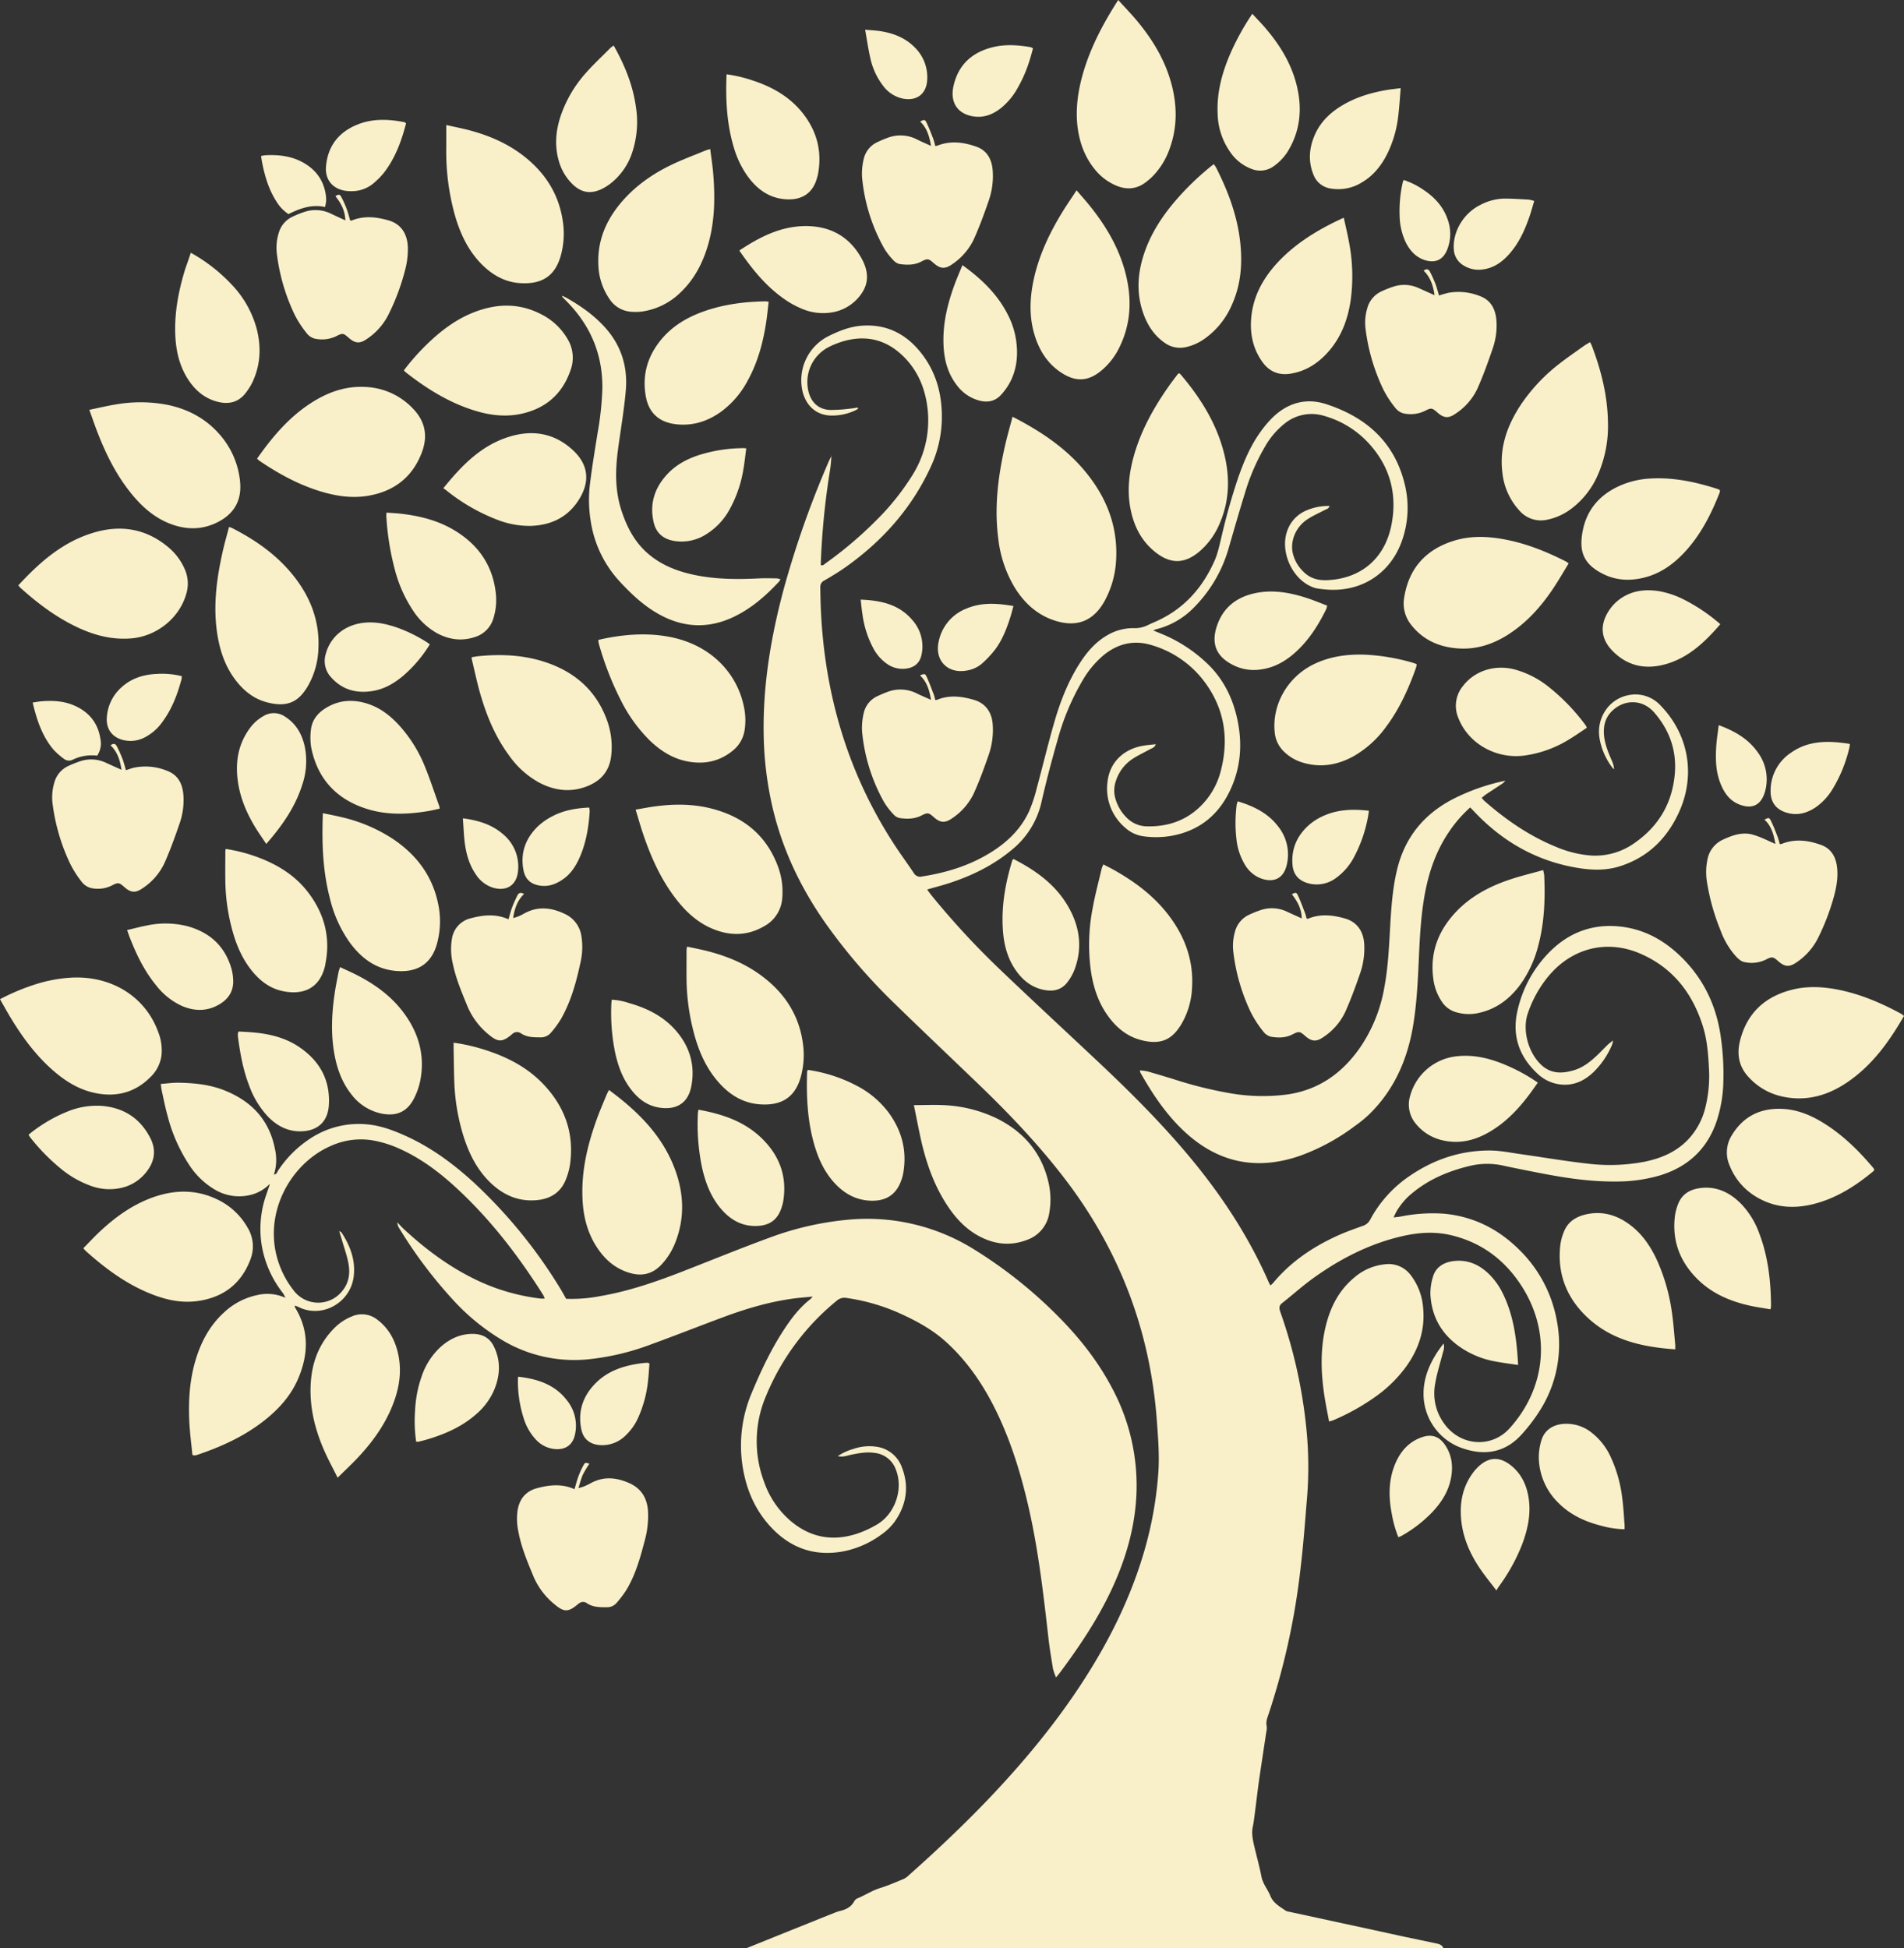
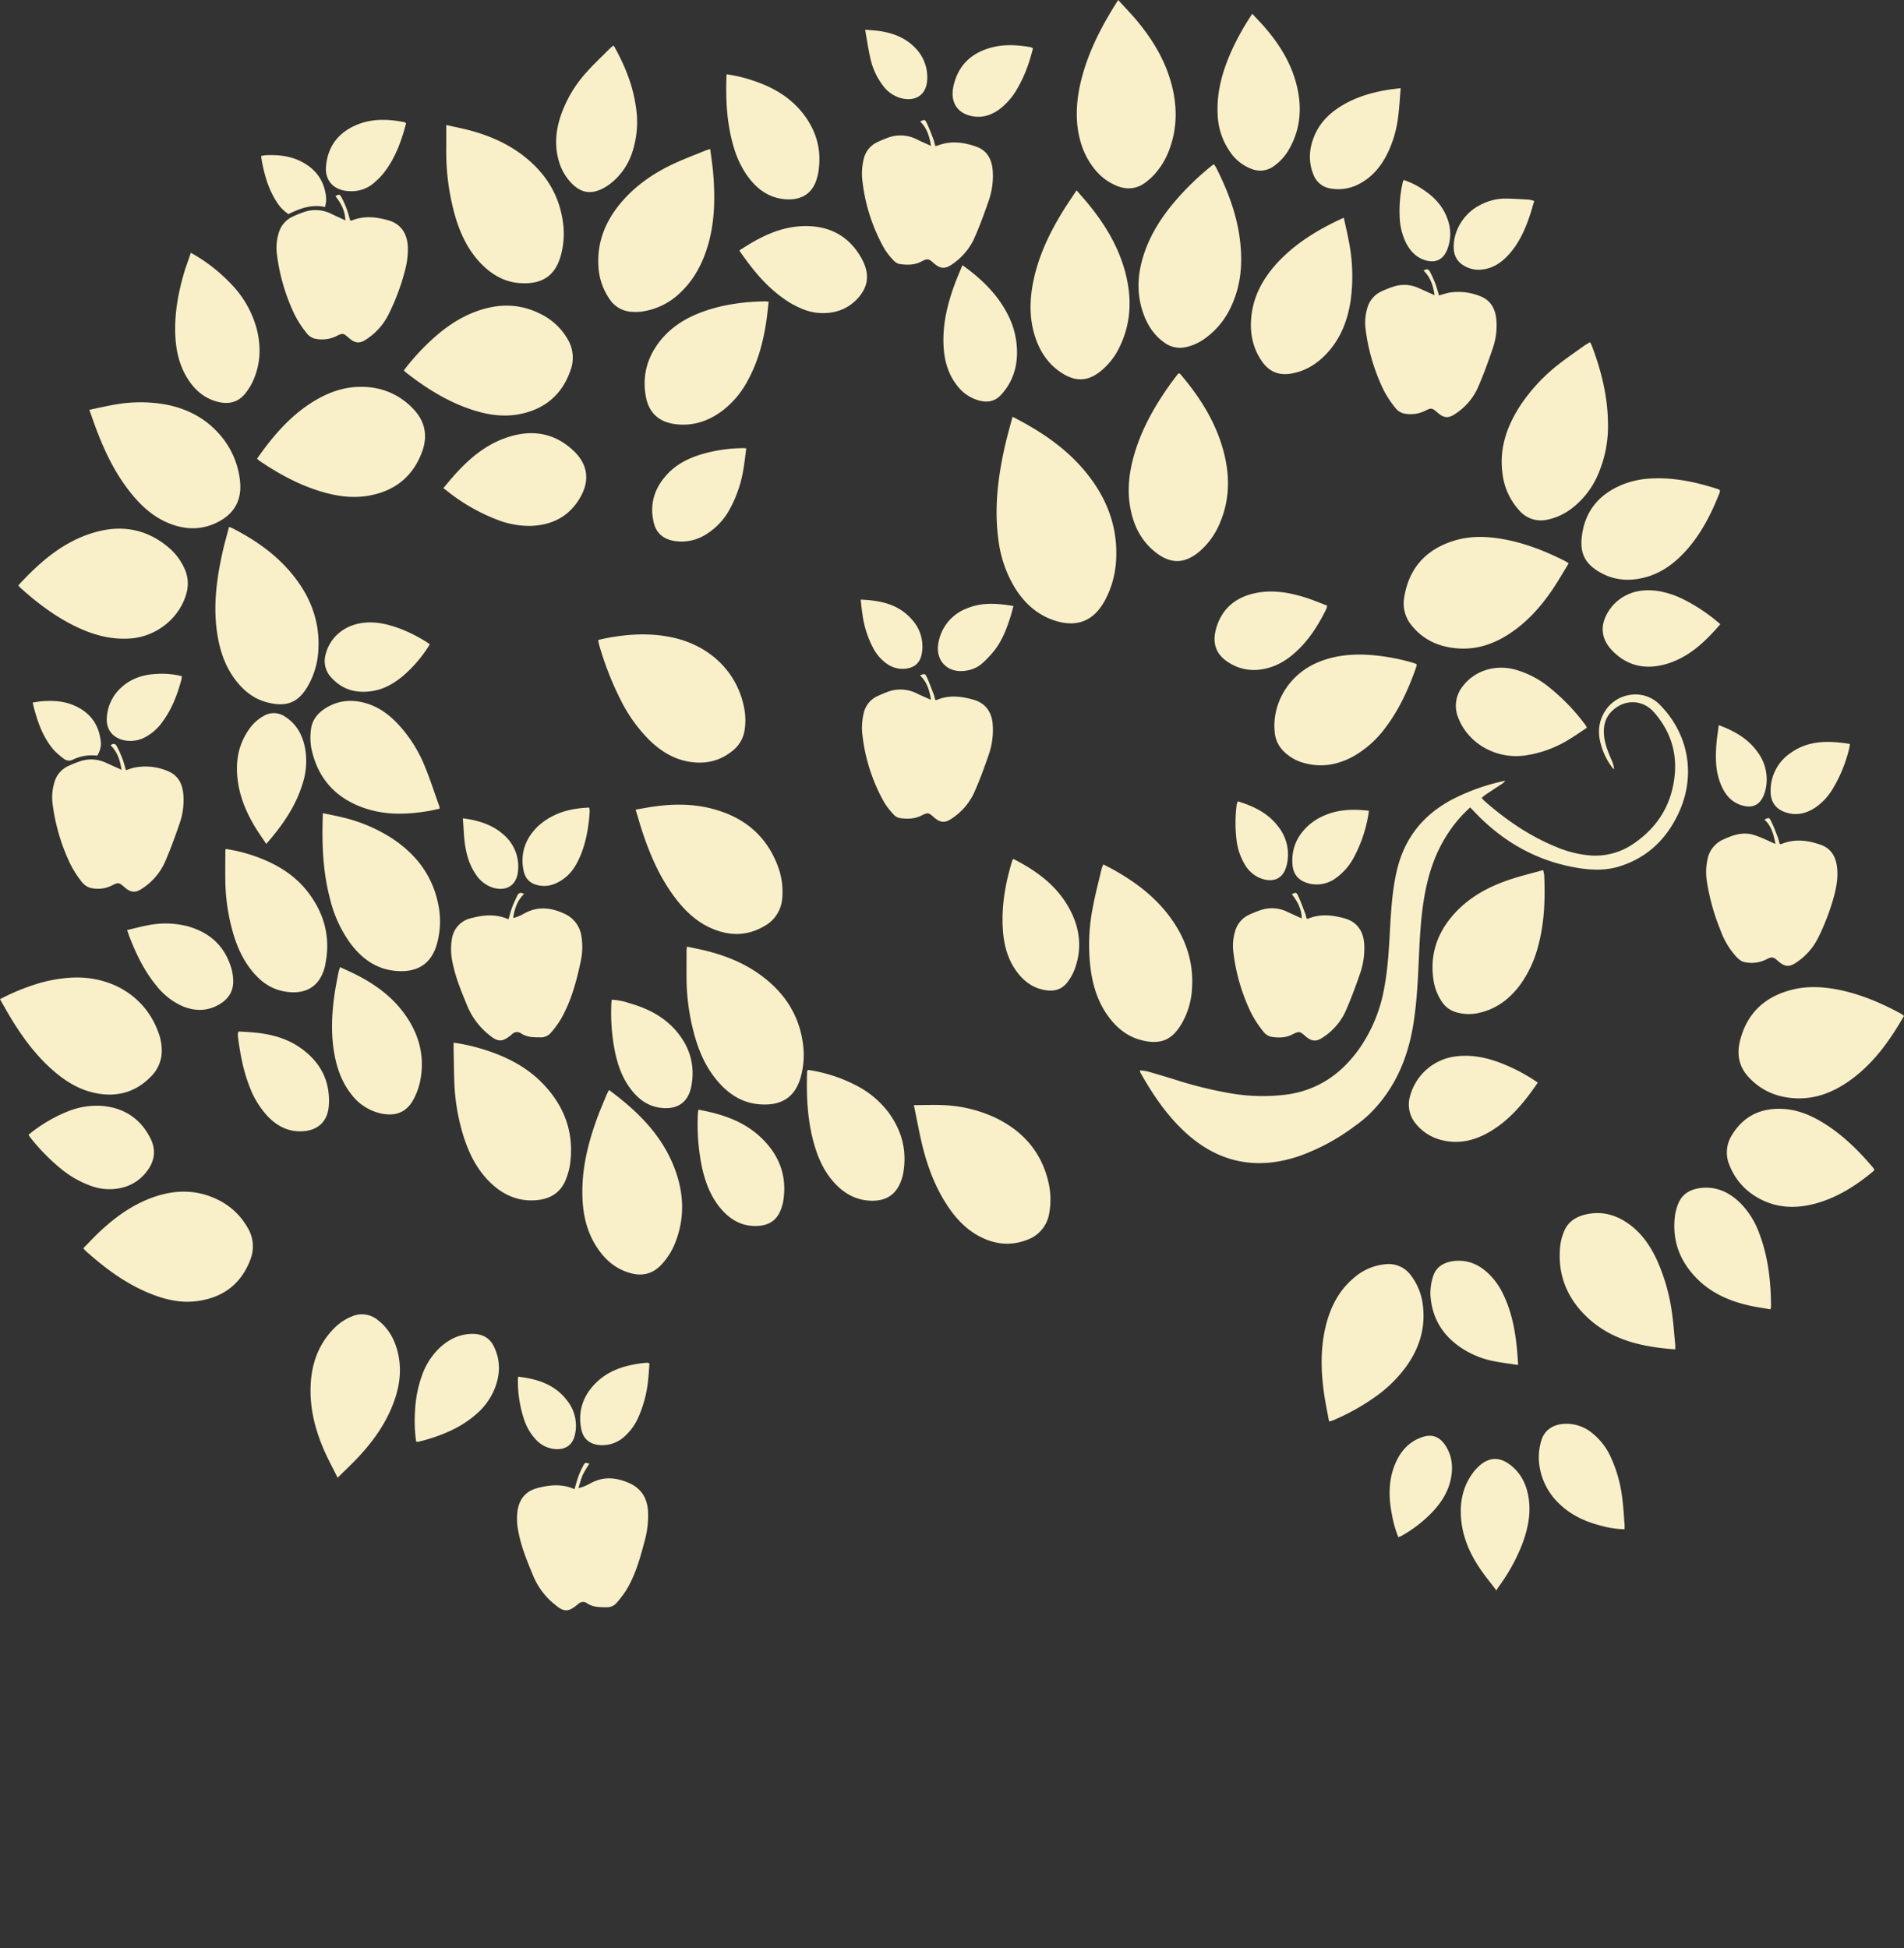
<svg xmlns="http://www.w3.org/2000/svg" viewBox="0 0 913.63 934.87">
  <rect x="0" y="0" width="913.63" height="934.87" fill="#333333" stroke="none" />
  <defs>
    <style>.cls-1{fill:#f9f0c9;}</style>
  </defs>
  <g id="Layer_2" data-name="Layer 2">
    <g id="Layer_1-2" data-name="Layer 1">
-       <path class="cls-1" d="M399,218.73c-.22,2.24-.33,4.51-.69,6.73a363.72,363.72,0,0,0-4.44,44.32c0,.44,0,.89,0,1.42,1.12.35,1.73-.47,2.4-.95a188.81,188.81,0,0,0,24-20.34,118.66,118.66,0,0,0,17.48-21.77,49.31,49.31,0,0,0,7.48-30.61c-.88-10-4.3-19.08-11.55-26.31-8.13-8.12-17.86-10.66-28.94-7.47a41.09,41.09,0,0,0-7.06,2.78,18.89,18.89,0,0,0-9.67,21.57c1.38,5.28,5,8.45,10.47,8.65a76.82,76.82,0,0,0,9.19-.62c1.3-.11,2.59-.37,3.88-.56l.2.6a15.31,15.31,0,0,1-1.47.83,26.14,26.14,0,0,1-12.14,2.4c-8-.51-12.17-6.53-13.26-12.61a23.71,23.71,0,0,1,12.57-25.43c5.08-2.52,10.25-4.61,15.95-5.05,11.47-.88,20.74,3.55,27.93,12.26,8.12,9.83,11.05,21.41,10.56,34a56.72,56.72,0,0,1-5.4,21.74c-9.1,19.66-23,35.24-40.53,47.71-3.32,2.36-6.82,4.47-10.34,6.52a3.38,3.38,0,0,0-2,3.36c.26,44.65,11.18,86.2,35.77,123.8,2.92,4.47,6.11,8.77,9.07,13.22a3.48,3.48,0,0,0,4,1.68c12.14-1.85,23.62-5.49,34-12.18,7.53-4.86,13.71-11.06,17.44-19.3A72.74,72.74,0,0,0,497.55,378c2.77-10.22,5.24-20.53,8.15-30.71s6.58-19.76,12.19-28.65c3.52-5.57,7.71-10.52,13.54-13.85a24.4,24.4,0,0,1,12.7-3.35,13.67,13.67,0,0,0,6.55-1.4c1.54-.76,3.13-1.41,4.7-2.13,13-6,21.76-16,27.45-28.88,1.56-3.52,2.32-7.42,3.25-11.19a300,300,0,0,1,8.19-29c2.49-7,5.34-13.88,9.52-20.07a57.29,57.29,0,0,1,5.9-7.43c7.41-7.76,16.54-10.71,26.73-7.38,18.76,6.13,32.41,17.81,37.46,37.72a47.37,47.37,0,0,1-1.15,27.83c-5.33,15.12-18.46,24.1-34.46,23.51-2-.07-4-.31-5.94-.57a11,11,0,0,1-2.61-.75c-9.88-3.93-15.72-17.33-11.93-27.28a16.39,16.39,0,0,1,8.19-9.05,26.21,26.21,0,0,1,12-2.55c-.39,1.38-1.58,1.53-2.47,2-2.63,1.4-5.4,2.59-7.88,4.22a16.34,16.34,0,0,0-7.36,10.68,14.27,14.27,0,0,0-.07,5.09,18,18,0,0,0,5.31,9.6c3.16,3.2,7.08,4.21,11.42,4,16.11-.73,27.54-10.36,30.73-26.4,2.86-14.38-.44-27.45-10.14-38.46a46,46,0,0,0-22.23-14,20.52,20.52,0,0,0-18.75,3.62,38.21,38.21,0,0,0-9.62,11.32,99.41,99.41,0,0,0-9.39,21.64c-2.82,9.07-5.43,18.22-8.08,27.35a65.91,65.91,0,0,1-16.49,28,37.85,37.85,0,0,1-17.85,10.41c-.41.11-.8.29-1.77.65l3.65,1.48a70.47,70.47,0,0,1,22.45,14.55c7.23,6.92,11.7,15.6,14,25.35,2.72,11.52,2.25,22.89-2.49,33.83-5.52,12.77-15,20.88-28.89,23.37a43.31,43.31,0,0,1-13.54.18,16.06,16.06,0,0,1-8.5-4,24.6,24.6,0,0,1-8.58-22.13c1-9.11,7.41-15.5,16.72-17.24,2-.37,4.08-.51,6.43-.79-.53,1.69-1.79,1.87-2.74,2.4-2.85,1.58-5.83,2.95-8.53,4.74a19.8,19.8,0,0,0-7.85,10.45,14,14,0,0,0,0,9.31,20.8,20.8,0,0,0,5.26,8.45,13.82,13.82,0,0,0,9.76,4.07c9.16.16,17.36-2.3,24.28-8.44a36.2,36.2,0,0,0,11.14-18.62c4.07-16.13,1.26-31-9.25-44a48.76,48.76,0,0,0-24.17-15.94c-8.22-2.49-15.76-.81-22.5,4.5a45.46,45.46,0,0,0-10.47,12.39,116.58,116.58,0,0,0-12.07,28.73c-2.82,9.83-5.42,19.74-7.7,29.7a40.93,40.93,0,0,1-14.17,22.89c-8.89,7.44-19.09,12.43-30,16-3.42,1.12-6.91,2-10.69,3.1.68.92,1.21,1.72,1.81,2.47a387.18,387.18,0,0,0,33.75,36.5c15.13,14.45,30.5,28.66,45.75,43,15.79,14.84,31.14,30.1,45,46.79,15.19,18.29,28.11,38,37.66,59.83.18.41.41.79.73,1.41a11.54,11.54,0,0,0,1.21-1.06c8.19-9.91,18.5-17,30-22.36,4.26-2,8.71-3.58,13.14-5.16a6,6,0,0,0,3.62-3.14,59,59,0,0,1,18.78-20.77c11.58-7.94,24.4-12.28,38.47-12.27,4.93,0,9.88,1.05,14.8,1.74,10.66,1.5,21.27,3.34,32,4.54a88.14,88.14,0,0,0,27.59-.9c7.68-1.59,14.7-4.48,20.35-10.14a34.13,34.13,0,0,0,8.73-15.73A62.89,62.89,0,0,0,820,512c-.33-6.62-.91-13.22-2.9-19.56-4.92-15.71-14.25-27.82-29.56-34.61-16.17-7.17-33-3.07-44.41,10.51a56.12,56.12,0,0,0-10,17.94c-2.86,8.26.39,19.67,7.09,25.32,4.61,3.89,9.88,3.55,15.17,1.95,4.25-1.29,7.67-4,10.86-7,1.78-1.68,3.45-3.46,5.21-5.17.62-.6,1.34-1.1,2.52-2.07a11.34,11.34,0,0,1-.36,1.85,39.67,39.67,0,0,1-9.26,13.6c-3.92,3.64-8.45,5.93-13.94,5.78a19,19,0,0,1-12.54-5.19c-8.77-8.05-12.35-18.1-9.85-29.73A57.81,57.81,0,0,1,742.44,458c9.13-9.77,20.4-14.58,33.84-13.47,10.74.89,20.06,5.36,28.05,12.47,12.44,11.07,19.39,25.05,21.51,41.52a124.79,124.79,0,0,1,1.08,21.42,64.47,64.47,0,0,1-3.38,18.65c-4.62,13.1-13.78,21.41-26.95,25.46A74,74,0,0,1,775.4,567c-12.66.13-25.08-1.82-37.45-4.26-5.51-1.08-11-2.14-16.5-3.35a35.89,35.89,0,0,0-16.68.24c-10,2.47-19.23,6.38-27.19,13a32.15,32.15,0,0,0-7.4,8.61c-.49.84-.87,1.74-1.49,3,1.41-.17,2.38-.24,3.34-.42a77.76,77.76,0,0,1,20.53-1.4c14.11,1.22,26.09,7.16,36.12,17a63.23,63.23,0,0,1,18.37,34.46,59.12,59.12,0,0,1-8,42.79,83.7,83.7,0,0,1-8.67,11.46c-7.62,8.63-17.17,10.59-27.9,7.11a27.56,27.56,0,0,1-19.39-27c.13-7.14,2.82-13.59,6.71-19.52.82-1.25,1.74-2.43,2.87-4,.6,2,0,3.3-.37,4.65-1.24,4.82-2.78,9.59-3.6,14.47A24.59,24.59,0,0,0,694,684.48c7.92,9.59,22,10.21,30.33,1,17.38-19.18,20.19-45.48,6.14-67.8-8.12-12.88-19.5-21.53-34.51-25-7.56-1.73-15.11-1.25-22.62.44-15.92,3.57-30.11,10.86-43.24,20.3-5.14,3.69-9.87,8-14.84,11.88-1.44,1.15-1.58,2.24-1,4a238.19,238.19,0,0,1,12.49,55.24,183.61,183.61,0,0,1,.32,35.55c-.9,10.83-1.69,21.68-3,32.47a343.61,343.61,0,0,1-15.4,70.19c-.61,1.8-1.3,3.54-.86,5.54a7.69,7.69,0,0,1-.16,2.69c-1.15,7.76-2.36,15.5-3.48,23.26-.69,4.82-1.23,9.67-1.86,14.49-.36,2.69-.64,5.38-1.18,8-.64,3.12,0,6.1.68,9.08,1.16,4.92,2.52,9.79,3.49,14.74.68,3.5,3,6.11,4.29,9.28,1.41,3.55,4.59,5.15,7.43,7.15a4.62,4.62,0,0,0,1.53.44l40.7,8.81c5.2,1.12,10.39,2.28,15.6,3.39,4.75,1,9.52,2,14.28,3,1.45.3,2.83.69,3.44,2.25H358.31l17.56-7.08q12.44-5,24.89-10a20.68,20.68,0,0,1,2.57-.8c2.72-.67,5.06-1.86,6.49-4.44a3.42,3.42,0,0,1,1.51-1.5c3.75-1.5,7.11-3.8,11-5s7.6-2.84,11.36-4.39a9.21,9.21,0,0,0,2.39-1.73c13.35-11.85,26.31-24.1,38.62-37,15.89-16.7,30.62-34.34,43.35-53.59,12.56-19,22.9-39,29.75-60.79a180.75,180.75,0,0,0,8-41.49c.6-8.35-.05-16.65-.66-24.94Q550.38,616.47,510,564.46c-12-15.51-25.48-29.7-39.57-43.3C456.79,508,443,495,429.47,481.79A273.28,273.28,0,0,1,395.39,442c-11.54-16.7-20.08-34.77-24.71-54.61a166.35,166.35,0,0,1-4.22-34.15c-.51-24.1,3.44-47.59,9.67-70.77a460.33,460.33,0,0,1,21.81-61.64,19.11,19.11,0,0,1,1.17-2.06Z" />
-       <path class="cls-1" d="M190.62,586.58c1,1,1.95,2.12,3,3.1,10.88,10.1,22.68,18.86,36.22,25.14a97.6,97.6,0,0,0,29.66,8.36c.53.06,1.07,0,1.87,0a11.86,11.86,0,0,0-.73-1.74c-12-19-25.6-36.69-42.24-51.9-8-7.31-16.61-13.73-26.56-18.21a53.23,53.23,0,0,0-13.45-4.15,34.86,34.86,0,0,0-19.64,2.74c-20.1,8.71-33.58,34.1-24.43,57.74a44,44,0,0,0,6.54,11.54,14.71,14.71,0,0,0,23.33.38c3.27-3.9,3.9-8.57,3-13.34-.69-3.71-2-7.31-3.07-11-.39-1.35-.81-2.68-1.38-4.52.74.5,1,.59,1.16.79,4.15,6.38,6.76,13.18,5.83,21-1.53,12.81-15.39,20.4-26.62,14.64a13.42,13.42,0,0,0-1.75-.61l-.46-.83-.08.08.18,0,.41.74a2.93,2.93,0,0,0,.22,1c6.73,11,6.37,22.36,1.54,33.84-3.6,8.57-9.71,15.21-17,20.83-9.51,7.34-20.29,12.2-31.59,16a6.5,6.5,0,0,1-1.33.24,3.61,3.61,0,0,1-.92-.23c-.49-5.05-1.19-10.25-1.46-15.46-.5-9.81,0-19.55,2.7-29.08,2.6-9.14,6.81-17.35,13.92-23.83a33.27,33.27,0,0,1,15.92-8.34A20.9,20.9,0,0,1,137,622.83a.9.9,0,0,0,.2.14s.08-.06.12-.09l-.38,0a12.17,12.17,0,0,0-1.11-2.26,50.6,50.6,0,0,1-10.34-23.6,49.51,49.51,0,0,1,2.31-23.78c.57-1.69,1.2-3.37,1.7-5.16a19.17,19.17,0,0,1-8.41,5.12,22.81,22.81,0,0,1-18.3-2.5,37.12,37.12,0,0,1-12.12-11.86,77.61,77.61,0,0,1-10.09-22.73c-1.21-4.26-2.07-8.61-3-12.93-.2-.87-.26-1.76-.43-3,2.94-.22,5.69-.63,8.44-.59,7.53.11,15,.85,22.09,3.66,13.05,5.18,21.61,14.26,24.29,28.31a23.35,23.35,0,0,1-.51,12.07c0,.15.05.29.07.43l0-.45c1.26,0,1.44-1.18,1.94-1.91a53.41,53.41,0,0,1,14.83-14.94,42.23,42.23,0,0,1,28.66-7.11c6.16.69,11.95,2.87,17.58,5.4,12.53,5.65,23.41,13.74,33.42,23a238.93,238.93,0,0,1,40.69,50c1.05,1.69,2,3.45,3,5.24A72.56,72.56,0,0,0,288,622c14.72-2.52,28.67-7.55,42.51-13,12.64-4.95,25.21-10.08,38-14.77a145.87,145.87,0,0,1,39.57-9,96.87,96.87,0,0,1,59.41,14.4,218.32,218.32,0,0,1,40.68,32.5c10.05,10.17,18.81,21.32,25.46,34a98.93,98.93,0,0,1,11.72,50c-.5,14.76-4.2,28.79-10,42.31-5.69,13.22-13.2,25.38-21.51,37.06-1.68,2.37-3.38,4.71-5.1,7-.51.7-1.09,1.36-2,2.5a27.25,27.25,0,0,1-1.46-4.19c-.81-4.91-1.63-9.82-2.19-14.76-2.44-21.4-4.88-42.8-9.78-63.83-3.43-14.76-7.83-29.2-14.3-43-6.18-13.14-14-25.13-24.78-35-6.92-6.35-15.05-10.66-23.52-14.42a94.73,94.73,0,0,0-24.5-6.92,5.54,5.54,0,0,0-4.71,1.32,115.87,115.87,0,0,0-33.86,45.55,55.26,55.26,0,0,0-1,41.36,43.34,43.34,0,0,0,11.86,18C388,737.65,399,740,411.25,736a49.55,49.55,0,0,0,9.59-4.42c8.85-5.22,12.79-17.28,8.94-26.6a12.14,12.14,0,0,0-10-7.73c-3.83-.61-7.57.1-11.31.85-2,.4-3.93,1.3-6.46.68a25.38,25.38,0,0,1,7.31-3.39,23.36,23.36,0,0,1,11.22-1.12,15.12,15.12,0,0,1,12.27,10c3.55,9.23,2.11,18-3.52,26a26.92,26.92,0,0,1-6.16,6,45.5,45.5,0,0,1-18.48,8.22c-13.91,2.58-25.59-1.66-35.05-12-7.77-8.5-11.87-18.74-13.44-30a64.65,64.65,0,0,1,4.66-34.28c4.46-10.72,9.42-21.19,15.87-30.88,3.42-5.15,7.19-10,12.12-13.84a14,14,0,0,0,1.15-1.27c-3.23.32-5.87.51-8.5.84-11.74,1.5-23,4.81-34.08,8.92-11.8,4.37-23.5,9-35.32,13.3a118.62,118.62,0,0,1-30.33,7.09A67.3,67.3,0,0,1,242,643.7a104.61,104.61,0,0,1-24.81-20.12,218.78,218.78,0,0,1-26-34.79,7.7,7.7,0,0,1-.56-2.16Z" />
      <path class="cls-1" d="M722.29,374.68a8,8,0,0,1-1.18,1.22c-2.63,1.77-5.3,3.48-7.93,5.24-.73.49-1.38,1.09-2.21,1.75.61.66,1,1.23,1.57,1.69,10.31,9,21.44,16.66,34.18,21.84a52.67,52.67,0,0,0,17.07,4.16,32.41,32.41,0,0,0,20.49-6c11.55-8,18.09-19,19.36-33.06,1-11.35-2.55-21.26-10-29.75-5.33-6-13.66-6.37-19.64-1-3.45,3.08-4.63,7-4.36,11.5s2,8.61,3.76,12.7a12.49,12.49,0,0,1,1.13,4.15,3.81,3.81,0,0,1-.76-.62,32.13,32.13,0,0,1-6.37-15.08c-1.11-9.1,4.67-17.74,13.41-19.68a16.34,16.34,0,0,1,16.1,4.93c13.53,14,16.89,33.67,8.54,51.57-5.78,12.4-14.91,21.26-28.15,25.47-6.83,2.17-13.77,1.89-20.71.71-19.36-3.3-35.51-12.53-48.95-26.69l-2.16-2.26a62.14,62.14,0,0,0-9.9,11.31c-6.61,9.58-10.2,20.32-12.14,31.71-1.68,9.85-2.18,19.8-2.62,29.75-.48,10.77-1,21.54-2.78,32.19-2.8,16.42-9.25,31-21.43,42.7a60.73,60.73,0,0,1-6.55,5.28,100.47,100.47,0,0,1-26.42,14.3c-21.34,7.32-40.11,3-56.31-12.66-8.24-7.93-14.47-17.36-20.08-27.24a5.85,5.85,0,0,1-.29-1.15,27.76,27.76,0,0,1,3.78.53q6.52,1.86,13,3.88A193.92,193.92,0,0,0,590,524.59a90.81,90.81,0,0,0,27.83.62c14.82-2.17,25.93-10,34.45-22a73,73,0,0,0,12-29.42c1.74-9.29,2.2-18.69,2.73-28.08s1.11-18.6,3.22-27.74c3.65-15.87,12.89-27.27,27.26-34.65a100.4,100.4,0,0,1,24.79-8.66Z" />
      <path class="cls-1" d="M485.86,200c15.34,7.82,28.75,17.18,38.5,31,8,11.32,12,23.86,11.2,37.79a45.65,45.65,0,0,1-5.56,19.7c-5.28,9.5-13.21,12.68-23.62,9.4-8.52-2.68-14.71-8.32-19.37-15.77a58,58,0,0,1-8-23.74c-2-15.4,0-30.51,3.48-45.49C483.46,208.73,484.66,204.58,485.86,200Z" />
      <path class="cls-1" d="M58.31,369.42c-.71-4.71-2-8.62-5.25-11.75,1.39-1.12,2.41-.76,3,.47a58.22,58.22,0,0,1,2.67,5.92c.67,1.75,1.12,3.6,1.7,5.54,1.51-.46,2.85-1,4.23-1.27a27.36,27.36,0,0,1,16,1.77c5.23,2.16,7.08,6.71,7.38,12a34,34,0,0,1-1.87,13.11c-2.24,6.5-4.57,13-7.38,19.25a29.49,29.49,0,0,1-10.5,11.89c-3.31,2.28-5.53,2.05-8.56-.6-2.68-2.35-3-2.37-6.19-.75a15,15,0,0,1-10.07,1.11,8.28,8.28,0,0,1-4.32-3,49.32,49.32,0,0,1-5.51-8.68,94.2,94.2,0,0,1-8.35-28.27,24.75,24.75,0,0,1,.82-10.75,12.3,12.3,0,0,1,6.67-7.82,56.13,56.13,0,0,1,5.54-2.22,16.64,16.64,0,0,1,12.69.75C53.29,367.18,55.59,368.19,58.31,369.42Z" />
      <path class="cls-1" d="M244,441.16c.64-2.15,1.08-4,1.75-5.76.73-1.94,1.62-3.83,2.52-5.69.61-1.26,1.62-1.58,3.2-.72-3.22,3.15-4.55,7-5.25,11.58,1-.3,1.64-.46,2.27-.71a24.51,24.51,0,0,0,2.69-1.28c6.58-3.8,13.11-3.19,19.73-.05A13.91,13.91,0,0,1,279,449.34a33.16,33.16,0,0,1-.55,12.94c-2,9.32-4.54,18.47-9.32,26.81a47.44,47.44,0,0,1-4.8,6.53,6.2,6.2,0,0,1-5.06,2.19c-3.28,0-6.53,0-9.41-2a3.28,3.28,0,0,0-4,.35c-.14.11-.27.24-.41.36-4.37,3.65-6.48,3.71-10.89,0a34.75,34.75,0,0,1-10.21-13.5c-2.74-6.7-5.59-13.36-7.06-20.5a30,30,0,0,1-.41-12.12,11.88,11.88,0,0,1,9.09-9.75C231.86,439.09,237.84,438.42,244,441.16Z" />
      <path class="cls-1" d="M688.36,141.67c-.66-4.71-2-8.62-5.22-11.77,1.36-1.07,2.39-.78,3,.47a58.22,58.22,0,0,1,2.67,5.92c.67,1.76,1.12,3.61,1.7,5.53a47.35,47.35,0,0,1,4.73-1.35,27.76,27.76,0,0,1,15.19,1.74c5.39,2.13,7.33,6.7,7.66,12.12a33.47,33.47,0,0,1-1.8,12.85c-2.25,6.59-4.6,13.17-7.45,19.52a29.41,29.41,0,0,1-10.5,11.89c-3.32,2.29-5.52,2.07-8.55-.58-2.69-2.36-3-2.39-6.2-.75a15.72,15.72,0,0,1-10.09,1.12,7.25,7.25,0,0,1-3.95-2.64,49.3,49.3,0,0,1-5.64-8.59,93.57,93.57,0,0,1-8.61-29,24.21,24.21,0,0,1,.86-10.49,12.33,12.33,0,0,1,6.44-7.69,48.81,48.81,0,0,1,5.78-2.33,16.55,16.55,0,0,1,12.69.76C683.38,139.41,685.68,140.45,688.36,141.67Z" />
      <path class="cls-1" d="M165.73,105.76c-.23-4.38-1.63-7.66-4.8-11.64,1.68-.94,2.08-1,2.91.56a45.31,45.31,0,0,1,2.55,5.69c.67,1.76,1.11,3.62,1.63,5.37.26.08.46.21.57.16,5.93-2.49,11.91-1.84,17.84-.14,5.77,1.65,8.92,6.09,9.27,12.63a39,39,0,0,1-1.26,11A107.4,107.4,0,0,1,186.39,151a30.52,30.52,0,0,1-10.59,11.83c-3.18,2.16-5.45,1.93-8.33-.6s-3-2.45-6.43-.75a15.86,15.86,0,0,1-10.1,1,7.25,7.25,0,0,1-3.9-2.73,50.29,50.29,0,0,1-5.6-8.62,93.52,93.52,0,0,1-8.55-29.05,24,24,0,0,1,.92-10.48,12.18,12.18,0,0,1,6.3-7.48,47.5,47.5,0,0,1,5.77-2.36,16.68,16.68,0,0,1,12.94.79C161,103.6,163.24,104.61,165.73,105.76Z" />
      <path class="cls-1" d="M624.62,440.73c-.09-4.13-1.43-7.31-4.72-11.6,1.8-.91,2.16-1,2.91.6,1.3,2.77,2.34,5.67,3.44,8.53.32.83.49,1.72.72,2.52.29.07.48.19.61.14,5.92-2.49,11.9-1.83,17.83-.14,5.61,1.61,8.81,6,9.19,12.09a36.38,36.38,0,0,1-1.93,14.18c-2.18,6.32-4.49,12.62-7.22,18.72A29.59,29.59,0,0,1,635,497.7c-3.4,2.38-5.66,2.15-8.77-.6-2.48-2.21-3-2.27-6-.72-3.29,1.73-6.85,1.72-10.33,1.14a6.63,6.63,0,0,1-3.72-2.51,53.23,53.23,0,0,1-5.9-9.05,91.94,91.94,0,0,1-8.49-29.33,24.51,24.51,0,0,1,.78-9.41,12.38,12.38,0,0,1,6.89-8.28,52.46,52.46,0,0,1,5.28-2.13,16.79,16.79,0,0,1,12.93.75C619.9,438.6,622.12,439.59,624.62,440.73Z" />
      <path class="cls-1" d="M275.68,714.65c.7-2.35,1.2-4.37,1.93-6.31a38.26,38.26,0,0,1,2.37-5.17c.76-1.37.87-1.31,2.85-.77a52.68,52.68,0,0,0-3.24,5.44,55.92,55.92,0,0,0-2,6.3c1.18-.36,1.85-.5,2.48-.77a28.89,28.89,0,0,0,3.19-1.49c5.93-3.34,11.86-3,18-.45,6.41,2.62,9.32,7.4,9.71,14.05a45.17,45.17,0,0,1-1.64,14c-2.13,8.15-4.39,16.28-8.8,23.57a49.39,49.39,0,0,1-4.74,6.25,6,6,0,0,1-4.85,2c-3.28,0-6.53,0-9.41-2-1.38-.93-2.76-.58-4,.34a4.79,4.79,0,0,0-.41.36c-4.4,3.66-6.48,3.73-10.89,0A34.73,34.73,0,0,1,256,756.56c-2.89-7-5.87-14-7.26-21.57a29.11,29.11,0,0,1-.32-10.53c1-5.35,4-8.85,9.22-10.28C263.6,712.57,269.57,711.92,275.68,714.65Z" />
      <path class="cls-1" d="M851.94,405c-.91-4.78-2-8.71-5.28-11.67,2-1,2.31-1.06,3.07.5C851,396.37,852,399,853,401.61a33.55,33.55,0,0,1,1,3.48,5.2,5.2,0,0,0,1.1-.17c6.36-2.52,12.67-1.64,18.83.59,4.49,1.63,6.76,5.27,7.47,9.9.75,4.94-.06,9.76-1.31,14.51a110.13,110.13,0,0,1-7.73,20.27,30.59,30.59,0,0,1-10.35,11.67c-3.42,2.37-5.64,2.15-8.77-.63-2.47-2.18-2.95-2.23-6-.67a15.65,15.65,0,0,1-10.35,1.09c-1.51-.3-3-1.69-4.1-2.91a38.18,38.18,0,0,1-7.23-12.36,103.88,103.88,0,0,1-6.45-22.95,29.44,29.44,0,0,1,.29-11.34,13,13,0,0,1,7.4-9.17c4.33-2,8.75-3.63,13.61-2.55a36,36,0,0,1,5.61,2C847.79,403.1,849.57,404,851.94,405Z" />
      <path class="cls-1" d="M446.75,335.86c-.79-4.74-2-8.68-5.3-11.76,2.16-.84,2.45-.91,3.19.67,1.26,2.7,2.27,5.51,3.34,8.29.35.92.55,1.89.82,2.87a3.44,3.44,0,0,0,.88-.1c5.86-2.43,11.75-1.69,17.58,0,5.46,1.56,8.6,5.75,9.07,11.61a36.19,36.19,0,0,1-1.88,14.73c-2.18,6.33-4.49,12.64-7.25,18.73a29.7,29.7,0,0,1-10.49,11.9c-3.28,2.27-5.58,2.05-8.55-.59-2.62-2.32-3-2.36-6.21-.75s-6.85,1.62-10.36,1.1a5.54,5.54,0,0,1-2.93-1.85,34,34,0,0,1-4.45-5.79,85,85,0,0,1-10.53-33.71,29.89,29.89,0,0,1,.75-8.87,11.69,11.69,0,0,1,6.79-8.34c1.47-.7,3-1.35,4.49-1.9a17.45,17.45,0,0,1,14.23.68C442,333.8,444.17,334.69,446.75,335.86Z" />
      <path class="cls-1" d="M446.74,70c-.8-4.77-2-8.67-5.21-11.65,1.88-1,2.32-1.07,3.05.45,1.25,2.6,2.27,5.31,3.31,8a31.11,31.11,0,0,1,.87,3.25,5,5,0,0,0,1.07-.16c6.27-2.48,12.5-1.67,18.59.47,5.09,1.78,7.39,5.87,7.89,11.05a35.88,35.88,0,0,1-2,15.25c-2.13,6.15-4.37,12.29-7.05,18.21a30,30,0,0,1-10.45,12c-3.38,2.37-5.67,2.14-8.77-.61-2.48-2.21-3-2.28-6-.72-3.3,1.74-6.84,1.65-10.35,1.18a6,6,0,0,1-3.15-2,30.7,30.7,0,0,1-4.29-5.58A85.38,85.38,0,0,1,413.67,85.2a29,29,0,0,1,.72-8.6,11.79,11.79,0,0,1,6.93-8.54c1.48-.69,3-1.35,4.51-1.89a17.25,17.25,0,0,1,14,.66C441.89,67.87,444,68.78,446.74,70Z" />
-       <path class="cls-1" d="M374.48,278a6,6,0,0,1-.62,1.07c-6.4,6.86-13.37,13-22,17.06q-17,8-33.76-.36c-8-4-14.42-9.92-20.44-16.4a54.56,54.56,0,0,1-14.13-28.83,63.06,63.06,0,0,1-.45-18.14c1-8.26,2.37-16.48,3.69-24.69a146.59,146.59,0,0,0,2.27-21.3c.18-15.91-5.39-29.55-16.36-41-.94-1-1.9-1.94-2.84-2.92-.05-.06,0-.17-.13-.57.75.35,1.37.59,1.94.91,7,3.94,13.48,8.49,18.86,14.52,7.69,8.61,10.76,18.84,9.77,30.13-.82,9.36-2.45,18.66-3.7,28-1.3,9.68-1.55,19.34,1.4,28.8,2.55,8.14,6.31,15.63,12.9,21.34,6.4,5.55,14,8.52,22.19,10.25,10.27,2.17,20.66,2.22,31.08,1.7,2.9-.14,5.8-.05,8.7,0A6.67,6.67,0,0,1,374.48,278Z" />
      <path class="cls-1" d="M123.33,220.13c8-11.4,16.74-21.55,28.72-28.44,7.13-4.1,14.76-6.43,23.06-6a33.21,33.21,0,0,1,23.51,10.89c5.54,6,6.66,12.88,3.84,20.42-4.38,11.69-12.92,18.5-25.09,20.79-7.91,1.49-15.69.39-23.32-1.91-10.59-3.19-20.19-8.42-29.31-14.58C124.3,221,123.92,220.62,123.33,220.13Z" />
      <path class="cls-1" d="M565.85,179.13a7,7,0,0,1,.78.68c9.53,11.26,17.22,23.53,20.8,38,2.77,11.2,2.55,22.26-2,33a35.94,35.94,0,0,1-9.63,13.63c-7.25,6.26-14.08,6.41-21.55.41-6.44-5.16-10-12.07-11.65-20-1.83-8.7-.95-17.3,1.39-25.77,3.43-12.38,9.58-23.41,16.92-33.84,1.41-2,2.9-3.93,4.37-5.88C565.42,179.28,565.62,179.24,565.85,179.13Z" />
      <path class="cls-1" d="M0,479.51a103.71,103.71,0,0,1,16.31-6.91,69.68,69.68,0,0,1,18.08-3.45c19-.95,35.34,9,41.54,26.13a24.16,24.16,0,0,1,1.59,10.92,17.51,17.51,0,0,1-5.19,10.53c-7.4,7.55-16.41,9.91-26.63,7.81-8.52-1.76-15.48-6.43-21.77-12.21-7.61-7-13.58-15.27-18.9-24.06C3.35,485.49,1.79,482.63,0,479.51Z" />
      <path class="cls-1" d="M305,388.54c3.39-.58,6.3-1.15,9.24-1.55,8.84-1.2,17.68-1.26,26.41.85,15.42,3.73,26.75,12.42,32.5,27.57a34.72,34.72,0,0,1,2.21,15.46,16.55,16.55,0,0,1-8.67,13.6c-8.32,4.87-16.92,4.74-25.53.92-7.13-3.16-12.58-8.43-17.23-14.57-7.14-9.42-11.81-20.09-15.54-31.21C307.23,396.11,306.24,392.55,305,388.54Z" />
      <path class="cls-1" d="M217.67,500.38a88,88,0,0,1,16,3.76c10,3.28,19.21,8.08,26.63,15.71,10.61,10.91,15.38,23.89,13.2,39.14a32.57,32.57,0,0,1-1.78,6.53c-2.41,6.59-7.44,9.83-14.22,10.43-8.7.78-16-2.45-22.14-8.37-6.37-6.12-10.21-13.76-12.86-22.05a98.65,98.65,0,0,1-4.5-26.41c-.2-5.24-.23-10.49-.33-15.73C217.66,502.5,217.67,501.61,217.67,500.38Z" />
      <path class="cls-1" d="M516.59,91.34c2.25,2.62,4.24,4.83,6.12,7.15,8.41,10.39,15,21.72,17.93,35,2.49,11.4,1.74,22.5-3.45,33.1a33.26,33.26,0,0,1-9,11.49c-5.91,4.77-11.56,5.24-18.06,1.3-7.19-4.35-11.42-11-13.77-18.86-2.58-8.72-2.24-17.53-.35-26.32,2.58-12,7.86-22.9,14.28-33.27C512.24,97.81,514.3,94.84,516.59,91.34Z" />
      <path class="cls-1" d="M40,599c2.63-2.66,5.13-5.38,7.82-7.9,7.46-7,15.64-12.92,25.36-16.43,10.38-3.74,20.73-4,30.87.83a32.8,32.8,0,0,1,14.74,13.61,17.26,17.26,0,0,1,1.42,15.17c-4.46,11.93-13.24,18.48-25.71,20.12-7.06.93-13.9-.42-20.52-2.88-12.51-4.67-23.06-12.41-32.89-21.25A14,14,0,0,1,40,599Z" />
      <path class="cls-1" d="M536.57,0c3.13,3.45,6.08,6.49,8.8,9.73,7.82,9.33,14,19.58,17,31.52,2.57,10.26,2.48,20.43-1.24,30.44a35.85,35.85,0,0,1-8.12,13,32.45,32.45,0,0,1-3.08,2.66c-4.42,3.45-9.23,3.86-14.32,1.72a26.29,26.29,0,0,1-10.43-8C520.31,75,517.89,68,517,60.4c-1-9.25.52-18.2,3.22-27C523.89,21.62,529.6,10.87,536.57,0Z" />
-       <path class="cls-1" d="M226.32,315.39c1.3-.19,2.51-.43,3.73-.54,10.55-1,21-.53,31.16,2.75,14.14,4.57,24.54,13.33,29.85,27.5a37.27,37.27,0,0,1,2.22,17.61c-.88,7.64-5.24,12.32-12.19,14.85-7.81,2.85-15.32,1.73-22.54-2.09a43,43,0,0,1-14.2-12.82c-6.5-8.78-10.67-18.69-13.72-29.08-1.63-5.55-2.8-11.23-4.16-16.86A9,9,0,0,1,226.32,315.39Z" />
      <path class="cls-1" d="M8.78,280.92c10.28-11.14,21.3-20.84,36-25.26,13-3.93,25.08-2.06,35.73,6.74a28.41,28.41,0,0,1,8.25,11,17,17,0,0,1,.67,11.43c-3.21,11.63-14.06,20.45-26.33,21.52-8.94.77-17.27-1.32-25.29-5-10.39-4.78-19.43-11.55-27.89-19.16C9.55,281.86,9.29,281.49,8.78,280.92Z" />
      <path class="cls-1" d="M763,164.2c.42.87.78,1.49,1,2.16,4.4,11.69,7.38,23.68,7.57,36.24a58.44,58.44,0,0,1-5,25.65,40.27,40.27,0,0,1-12.73,16,28.44,28.44,0,0,1-11.28,5.12A13.65,13.65,0,0,1,729,244.93a31.77,31.77,0,0,1-8.11-18.33c-1.41-11.52,2.15-21.82,8.23-31.38a84,84,0,0,1,19.11-20.64c3.83-3,7.9-5.77,11.87-8.62C761,165.34,761.93,164.83,763,164.2Z" />
      <path class="cls-1" d="M752.73,270.37c-2.56,4.15-4.93,8.31-7.6,12.27-5.19,7.72-11.23,14.68-18.85,20.12-8,5.75-16.88,9.18-26.92,8.39-9-.7-16.63-4.13-22.29-11.39a16.37,16.37,0,0,1-3.26-13.07c2.24-14,10.4-23,23.8-27.17,8.42-2.63,17-2.15,25.51-.44,9.93,2,19.21,5.78,28.21,10.33A15.89,15.89,0,0,1,752.73,270.37Z" />
      <path class="cls-1" d="M340.8,71.54c.53,4.26,1.15,8.1,1.45,12,.91,11.34.75,22.62-2.41,33.68-2.48,8.68-6.46,16.51-13,22.83a33.11,33.11,0,0,1-18.57,9.43,25.32,25.32,0,0,1-5.15.15,13.54,13.54,0,0,1-10.66-6.14,30.42,30.42,0,0,1-5.33-16.29c-.55-11.35,3.49-21.1,10.65-29.68,6.74-8.07,15.17-14,24.55-18.49,5.29-2.54,10.82-4.58,16.25-6.82A19.83,19.83,0,0,1,340.8,71.54Z" />
      <path class="cls-1" d="M42.86,196.67c4.52-.93,8.56-1.91,12.65-2.57a68.4,68.4,0,0,1,24.83.18c10.35,2.14,19.17,7,25.93,15.25a39.92,39.92,0,0,1,8.92,21.52c.9,8.79-2.63,15.33-10.51,19.41-7.26,3.76-14.76,3.91-22.36,1.14s-13.45-7.74-18.53-13.79c-7.55-9-12.73-19.31-16.95-30.17C45.5,204.2,44.32,200.7,42.86,196.67Z" />
      <path class="cls-1" d="M529.46,414.83c1.81.95,3.5,1.78,5.13,2.7,10.52,5.92,20,13.1,27.15,23,7.32,10.08,11.08,21.28,10.24,33.83a37.47,37.47,0,0,1-5.18,17.25C562.88,498,557.9,502,547.1,499c-6.55-1.81-11.48-6-15.41-11.41-4.56-6.3-6.94-13.46-8.14-21.06a91.72,91.72,0,0,1,.83-31.05c1.15-6.3,2.82-12.52,4.29-18.76A12.61,12.61,0,0,1,529.46,414.83Z" />
      <path class="cls-1" d="M292.2,523.06c14.24,10.51,26.17,22.39,32.06,39.16,4,11.41,4.23,22.87-.29,34.23a32.78,32.78,0,0,1-6.64,10.49c-4.15,4.38-9.13,5.64-14.86,4-7.68-2.14-13-7.2-17-13.9-4.2-7.12-5.82-14.94-6-23.11-.36-12.77,2.59-24.94,6.89-36.84,1.38-3.82,3-7.56,4.55-11.32C291.22,525,291.65,524.19,292.2,523.06Z" />
      <path class="cls-1" d="M913.63,487.53c-7.1,12.36-15.16,23.52-26.83,31.58-7.72,5.33-16.19,8.5-25.72,7.92-8.75-.54-16.28-3.79-22.26-10.4-4.49-5-5.43-10.8-3.92-17,3.28-13.44,12.06-21.5,25.33-24.75,7.15-1.76,14.37-1.36,21.53,0,10.85,2.12,20.89,6.41,30.55,11.65A10.77,10.77,0,0,1,913.63,487.53Z" />
      <path class="cls-1" d="M109.9,252.9a11.39,11.39,0,0,1,1.32.43c11.92,6.06,22.64,13.67,30.77,24.48,7.43,9.89,11.4,20.95,10.8,33.44a38.38,38.38,0,0,1-5,17.88c-4,6.84-9.09,10.94-20.31,7.73-5.85-1.67-10.42-5.35-14.14-10.1-4.93-6.29-7.54-13.55-8.88-21.34-2.37-13.74-.63-27.24,2.38-40.66C107.72,260.81,108.86,256.91,109.9,252.9Z" />
      <path class="cls-1" d="M329.71,454.28c3.22.7,6.31,1.28,9.36,2.05,9.56,2.4,18.57,6.1,26.52,12.05,10.76,8.06,17.72,18.52,19.63,32a39.41,39.41,0,0,1-1.05,16.69c-2.6,9-8.59,13.6-19.3,12.91-9.22-.6-16.12-5.51-21.67-12.53-5.26-6.66-8.36-14.37-10.44-22.51a104.93,104.93,0,0,1-3.32-24.69c-.06-4.79,0-9.59,0-14.38A10.81,10.81,0,0,1,329.71,454.28Z" />
      <path class="cls-1" d="M582.49,78.78c.53.85,1,1.44,1.28,2.08,5.6,11.14,9.94,22.72,11.32,35.2,1.17,10.51.37,20.8-4.12,30.55a38.46,38.46,0,0,1-13.27,16.17,24.54,24.54,0,0,1-8.64,3.8,12.56,12.56,0,0,1-10.3-2.15c-5-3.51-8.16-8.41-10.16-14.07-3.5-9.9-2.72-19.77.69-29.51,3.12-8.92,8.17-16.72,14.22-23.9a131.86,131.86,0,0,1,17.67-17.21C581.52,79.46,581.89,79.22,582.49,78.78Z" />
      <path class="cls-1" d="M193.8,177.74a107.26,107.26,0,0,1,10.89-12.35c6.67-6.51,14-12.12,22.73-15.53,10.77-4.21,21.53-4.55,32.06.85a30.4,30.4,0,0,1,13.32,12.78,17.32,17.32,0,0,1,.85,14.48c-3.94,11.3-12,18.12-23.57,20.62-7.8,1.68-15.52.64-23-1.77-12-3.83-22.46-10.4-32.3-18.09A10.88,10.88,0,0,1,193.8,177.74Z" />
      <path class="cls-1" d="M154.92,390.24c3.21.67,6.12,1.21,9,1.91a76.07,76.07,0,0,1,24.62,10.45c11.13,7.47,18.78,17.43,21.62,30.74a40.51,40.51,0,0,1-.5,19.63c-2.8,10-9.89,13.92-20.06,12.93-9.57-.94-16.55-6.35-22-13.93a61,61,0,0,1-9.27-20.71c-3.06-11.66-3.79-23.56-3.55-35.56C154.79,394,154.86,392.31,154.92,390.24Z" />
      <path class="cls-1" d="M438.51,530.34c5.11,0,9.63-.21,14.13,0a65.1,65.1,0,0,1,25.89,6.48c12.84,6.48,21.37,16.5,24.61,30.7a36.42,36.42,0,0,1,.39,14.3,16.21,16.21,0,0,1-10.79,13.21c-8.36,3.2-16.37,2-24-2.4-6-3.49-10.51-8.53-14.28-14.28-5.68-8.66-9.27-18.22-11.77-28.19C441.12,543.81,440,537.31,438.51,530.34Z" />
      <path class="cls-1" d="M287.11,307.08c1.5-.33,2.89-.66,4.3-.92,10.13-1.91,20.3-2.46,30.47-.41,19.18,3.87,31.62,17.12,35,33a30.82,30.82,0,0,1,.46,11.33A15.52,15.52,0,0,1,352,359.9c-6.62,5.63-14.29,7.13-22.64,5.39-6.85-1.43-12.51-5.11-17.51-9.88a73.23,73.23,0,0,1-13.92-19.3,148.51,148.51,0,0,1-10.61-27.28A12.32,12.32,0,0,1,287.11,307.08Z" />
      <path class="cls-1" d="M214.14,60c4.08.92,7.79,1.63,11.44,2.61,10,2.69,19.26,6.84,27.27,13.51,9.25,7.71,15.21,17.38,17.1,29.36A39.48,39.48,0,0,1,269,123c-2.46,8.36-7.82,13.68-19.59,12.86-7.28-.5-13.28-4-18.33-9.09-6.26-6.35-10-14.14-12.53-22.56A112.87,112.87,0,0,1,214.14,71C214.15,67.47,214.14,64,214.14,60Z" />
      <path class="cls-1" d="M679.81,318.72a14.47,14.47,0,0,1-.37,1.81c-3.54,10-7.9,19.65-14.31,28.22A49.44,49.44,0,0,1,649.34,363c-7.63,4.17-15.66,5.5-24.11,3a21.57,21.57,0,0,1-9.65-5.85,14.48,14.48,0,0,1-3.91-8.75c-1.34-13.15,6-26.11,18.12-32.33,7.88-4,16.33-5.18,25-4.91a98.11,98.11,0,0,1,22.69,3.76C678.2,318.11,678.87,318.39,679.81,318.72Z" />
      <path class="cls-1" d="M740.47,417.55a18.16,18.16,0,0,1,.51,2.39c.51,11.34.14,22.62-2.8,33.68a55.25,55.25,0,0,1-8.51,18.66c-4.9,6.71-11.09,11.64-19.31,13.63a21.48,21.48,0,0,1-12.05-.28,12.07,12.07,0,0,1-6.22-4.6,25.35,25.35,0,0,1-4.38-11.83c-1.53-12.24,2.52-22.63,10.82-31.46,7.18-7.63,16.2-12.39,26-15.66C729.66,420.36,734.94,419.1,740.47,417.55Z" />
      <path class="cls-1" d="M637.76,682.2c-.87-4.77-1.81-9.18-2.44-13.64-1.5-10.65-1.74-21.31.76-31.85,2.21-9.29,6.34-17.53,13.87-23.71a26.38,26.38,0,0,1,14.75-6.29,13.16,13.16,0,0,1,12.18,5.15,29.31,29.31,0,0,1,6,15.77c1,10.3-2,19.51-7.91,27.87A63.45,63.45,0,0,1,660.38,670a107.32,107.32,0,0,1-20.31,11.43C639.5,681.68,638.89,681.82,637.76,682.2Z" />
      <path class="cls-1" d="M644.81,104.48c.88,4.07,1.78,7.75,2.46,11.47a86.14,86.14,0,0,1,.85,28.11c-1.31,8.94-4.32,17.21-10.25,24.19-5,5.83-11,9.9-18.74,11.09-5.54.84-10-1-13.27-5.49-4.76-6.57-6.21-14-5.41-21.89,1-9.87,5.54-18.12,12-25.32C621.34,116.87,632.35,110.18,644.81,104.48Z" />
      <path class="cls-1" d="M803.86,647.54c-16.57-1.16-31.83-4.71-43.67-16.8-9.07-9.26-13-20.52-11.44-33.48a24.83,24.83,0,0,1,1.84-6.5c1.77-4.24,5.26-6.61,9.56-7.77,7.58-2,14.53-.39,20.89,4s10.55,10.38,13.79,17.18a91.28,91.28,0,0,1,7.62,27.09c.64,4.66.95,9.36,1.4,14C803.91,645.9,803.86,646.52,803.86,647.54Z" />
      <path class="cls-1" d="M368.85,144.81c-.43,3.56-.75,7-1.28,10.33-1.52,9.71-4.1,19.1-8.93,27.76a43.69,43.69,0,0,1-13.09,15c-6.56,4.56-13.77,6.71-21.81,5.6-7.68-1.06-12.44-5.53-13.83-13.19-1.88-10.38.83-19.55,7.55-27.57,5.45-6.51,12.55-10.59,20.43-13.37,9.57-3.36,19.5-4.61,29.6-4.76C367.75,144.63,368,144.7,368.85,144.81Z" />
      <path class="cls-1" d="M108.3,407.4a76.93,76.93,0,0,1,15.85,4.15c9.49,3.61,17.87,8.86,24,17.09,7.61,10.15,10.53,21.49,7.95,34.07,0,.09,0,.18,0,.26-2.75,12.65-12.16,14.53-20.82,12.57-6.08-1.37-10.74-5.07-14.57-9.86-4.9-6.14-7.73-13.26-9.64-20.78a95,95,0,0,1-2.94-21.75c-.08-4.88,0-9.76,0-14.65A6.87,6.87,0,0,1,108.3,407.4Z" />
      <path class="cls-1" d="M899.37,561.42a3.85,3.85,0,0,1-.47.66c-8.65,7.18-18,13.12-29.06,15.82-9.42,2.3-18.53,1.59-27-3.49a30.29,30.29,0,0,1-12.85-15,15.55,15.55,0,0,1,1-14.58c5.59-9.27,14-13.27,24.66-12.67,7.51.42,14.18,3.42,20.42,7.43,8.85,5.69,16.2,13,22.91,21A3.17,3.17,0,0,1,899.37,561.42Z" />
      <path class="cls-1" d="M211,388.05c-1.84.4-3.56.84-5.31,1.14-10.11,1.7-20.2,2.07-30.1-1.15-14.28-4.66-23.19-14.33-26.22-29.11a29.39,29.39,0,0,1-.18-8.64c.44-4.41,2.93-7.74,6.57-10.14,6.33-4.16,13.17-4.74,20.29-2.54,6.52,2,11.64,6.13,16.09,11.15a66.18,66.18,0,0,1,11.55,18.62c2.62,6.35,4.73,12.9,7.05,19.37A9.69,9.69,0,0,1,211,388.05Z" />
      <path class="cls-1" d="M162,709.14c-2-4.1-3.93-7.6-5.59-11.19-4.21-9.12-7.07-18.66-7.37-28.74-.36-12,2.6-23,11.33-31.81a24.73,24.73,0,0,1,8.53-5.68,11.87,11.87,0,0,1,12.29,1.69c5.23,4,8.18,9.34,9.69,15.6,2.31,9.59.47,18.71-3.4,27.53s-9.66,16.56-16.32,23.55C168.36,703,165.39,705.82,162,709.14Z" />
      <path class="cls-1" d="M825.32,235.38a4,4,0,0,1-.14,1C821,247,815.91,257,808,265.37c-5.27,5.55-11.35,9.85-18.87,11.77-6.6,1.68-13.17,1.5-19.38-1.45-10.44-5-11.86-11.5-10.46-20,1.85-11.17,8.59-18.7,18.93-23a41.53,41.53,0,0,1,14-3.06c11-.6,21.58,1.69,32,5.05a3.45,3.45,0,0,1,.73.34A2.68,2.68,0,0,1,825.32,235.38Z" />
-       <path class="cls-1" d="M185.48,246c2.26.17,4.4.26,6.52.49,9.54,1.06,18.7,3.36,26.92,8.54,11,6.92,17.59,16.7,19,29.76a29.33,29.33,0,0,1-1.12,11.81,13.3,13.3,0,0,1-9.2,9.19c-6.22,2-12.16,1.12-17.84-1.89A33.19,33.19,0,0,1,198.2,293a64.67,64.67,0,0,1-8.83-20,127.79,127.79,0,0,1-4-25.42A13.88,13.88,0,0,1,185.48,246Z" />
      <path class="cls-1" d="M163.18,464.13c3,1.39,5.77,2.59,8.47,4,8.63,4.47,16.32,10.13,22.14,18,7.11,9.62,10.17,20.35,7.91,32.25a33.37,33.37,0,0,1-3.12,8.91c-3.24,6.23-8.27,8.46-15.18,7.17a24.34,24.34,0,0,1-14.83-9.35c-4.5-5.67-6.85-12.28-8.12-19.32-1.77-9.83-1.26-19.66.2-29.46.5-3.31,1.18-6.59,1.81-9.87C162.59,465.79,162.87,465.13,163.18,464.13Z" />
      <path class="cls-1" d="M212.73,234.31c9-11.16,18.51-20.9,32.28-24.92,11.14-3.26,21.36-1.32,30,6.74,7.09,6.61,8.19,14.45,3.28,22.82-5.21,8.89-13.28,13-23.38,13.42a42.5,42.5,0,0,1-16.44-3,90.82,90.82,0,0,1-24.55-14.25C213.63,234.88,213.31,234.69,212.73,234.31Z" />
      <path class="cls-1" d="M600.91,6.62c2,2.18,3.84,4.05,5.56,6,7.3,8.35,13.12,17.56,15.78,28.47,2.55,10.5,1.85,20.68-3.55,30.27a24.71,24.71,0,0,1-7.55,8.43,11,11,0,0,1-10.34,1.37,21.59,21.59,0,0,1-10.53-8.23,33.24,33.24,0,0,1-6-18.32c-.48-10.49,2.27-20.26,6.45-29.72A123.33,123.33,0,0,1,600.91,6.62Z" />
      <path class="cls-1" d="M387.62,513.43a72.41,72.41,0,0,1,23.95,7.85,44.83,44.83,0,0,1,14.95,12.8c6.32,8.71,8.78,18.36,6.88,29a19.58,19.58,0,0,1-.6,2.37c-2.3,7.56-7.3,11.08-15.2,10.75-6.72-.29-12.15-3.25-16.7-8-5.26-5.52-8.31-12.27-10.34-19.48-3.16-11.28-3.66-22.84-3.26-34.48A4.32,4.32,0,0,1,387.62,513.43Z" />
      <path class="cls-1" d="M91.56,121.3a80.36,80.36,0,0,1,19.28,14.92,49.28,49.28,0,0,1,12.3,21.45c2.27,8.78,1.91,17.41-2,25.72a29.48,29.48,0,0,1-3,4.86c-3.39,4.64-8,5.94-13.46,4.62-6.75-1.63-11.49-5.94-15-11.73-3.83-6.36-5.31-13.38-5.58-20.74-.39-10.72,1.64-21.06,4.76-31.24C89.76,126.59,90.65,124.06,91.56,121.3Z" />
      <path class="cls-1" d="M348.64,35.66a67.36,67.36,0,0,1,12.95,3.1c9,3,17.06,7.57,23.16,15,7,8.6,9.8,18.41,7.83,29.44-.12.71-.33,1.41-.52,2.11-2.12,7.9-7.91,11-15.64,10.27S363,90.54,358.62,84.39A45.5,45.5,0,0,1,352.2,71C348.72,59.57,348.14,47.88,348.64,35.66Z" />
      <path class="cls-1" d="M294.47,21.85c5.27,9.35,9.15,18.83,10.63,29.19a46.36,46.36,0,0,1-1.61,21.72A31.33,31.33,0,0,1,293.06,88a24,24,0,0,1-4.61,2.84c-5.17,2.38-9.58,1.56-13.68-2.4a25,25,0,0,1-6.66-11.33c-2-7-1.46-14,.72-20.83A59.58,59.58,0,0,1,281.15,35c3.69-4.2,7.82-8,11.76-12A14.79,14.79,0,0,1,294.47,21.85Z" />
      <path class="cls-1" d="M849.53,628.33c-3.43-.6-6.82-1.06-10.13-1.81-9.42-2.14-18.09-5.87-25-12.81-8.16-8.14-12-18-10.76-29.52a24.19,24.19,0,0,1,1.76-6.79c2-4.76,6.08-6.79,10.93-7.31,7.7-.82,13.92,2.33,19.19,7.68A40.07,40.07,0,0,1,844.22,592c4.26,11.25,5.54,23,5.6,34.92A9.34,9.34,0,0,1,849.53,628.33Z" />
      <path class="cls-1" d="M761.45,349.25c-2.74,1.81-5.39,3.68-8.15,5.36a55.15,55.15,0,0,1-22,8c-13.52,1.68-26.64-5.77-31.42-17.84A14.94,14.94,0,0,1,702,329.21c5.54-7.26,15.15-10.38,24.6-8a45,45,0,0,1,16.57,8.45A97.11,97.11,0,0,1,760.82,348,9,9,0,0,1,761.45,349.25Z" />
      <path class="cls-1" d="M737.9,519.54c-6.66,9.79-13.89,18.54-24.17,24.22-6.82,3.75-14.05,5.28-21.74,3.41a22.93,22.93,0,0,1-12.65-7.94,14.28,14.28,0,0,1-2.7-13.3,26,26,0,0,1,22.05-19c9.06-1.07,17.41,1.26,25.52,4.9A83.15,83.15,0,0,1,737.9,519.54Z" />
      <path class="cls-1" d="M354.76,120.23c9.74-6.49,19.7-11.56,31.34-11.73,12.11-.17,21.53,4.92,27.43,15.71,3.1,5.68,3.68,11.53-.45,17.12a21.2,21.2,0,0,1-12.88,8.4,26.1,26.1,0,0,1-16.42-2,42.05,42.05,0,0,1-5.27-2.78C368.67,138.74,361.49,130,354.76,120.23Z" />
      <path class="cls-1" d="M13.7,544.55a71.18,71.18,0,0,1,18.37-11,37,37,0,0,1,16.7-2.85c10.55.85,18.45,5.9,23.32,15.38,2.89,5.62,2.22,11-1.6,16a21,21,0,0,1-12,7.91,25.82,25.82,0,0,1-14.69-.84,48.28,48.28,0,0,1-15.18-8.79,96,96,0,0,1-14-14.39A16.7,16.7,0,0,1,13.7,544.55Z" />
      <path class="cls-1" d="M486.3,412.22c10.78,5.5,20.32,12.35,26.41,23.06,5.47,9.61,6.82,19.75,2.81,30.27a24.34,24.34,0,0,1-3.2,5.63c-2.6,3.57-6.3,4.69-10.56,4-5.88-.9-10.33-4.12-13.81-8.81-4.35-5.87-6.18-12.65-6.7-19.78-.84-11.62,1.16-22.89,4.59-33.94C485.87,412.62,486,412.56,486.3,412.22Z" />
      <path class="cls-1" d="M461.82,127.24c9.2,6.62,16.87,14,21.85,23.9a38.92,38.92,0,0,1,3.77,11.29c1.19,7.23.67,14.29-2.72,20.89a29.8,29.8,0,0,1-4.37,6.16c-2.73,3-6.24,3.8-10.17,2.82a19.64,19.64,0,0,1-10.7-7c-5-6.22-6.67-13.51-6.78-21.31-.15-9.47,2.08-18.47,5.3-27.28C459.12,133.63,460.43,130.65,461.82,127.24Z" />
      <path class="cls-1" d="M335.14,532.54c11.53,2.06,22.09,5.62,30.45,13.78,8.54,8.33,12.22,18.43,10.2,30.36a19.73,19.73,0,0,1-.53,2.11c-1.82,6.29-5.73,9.87-13.88,9.52-6.57-.29-11.63-3.65-15.74-8.59-4.68-5.65-7.18-12.33-8.76-19.37a101.67,101.67,0,0,1-2-25.93C334.91,533.88,335,533.36,335.14,532.54Z" />
      <path class="cls-1" d="M718.05,763.24c-2.82-3.73-5.41-6.86-7.69-10.2-4.86-7.11-8.32-14.83-9.19-23.51s.76-16.57,6.21-23.51c.28-.36.57-.7.88-1,5.61-6.16,11.55-6.5,17.75-.94,4.29,3.85,6.51,8.81,7.44,14.42,1.31,7.94-.35,15.48-3.14,22.85A89.72,89.72,0,0,1,719,761.66C718.73,762,718.53,762.43,718.05,763.24Z" />
      <path class="cls-1" d="M779.55,733.88A45.73,45.73,0,0,1,768,732.1c-7.57-1.94-14.48-5.17-20.1-10.77a31.1,31.1,0,0,1-9.5-21.32,28,28,0,0,1,1.16-8.56c1.42-5.07,5.59-7.93,11.26-8.17A19.37,19.37,0,0,1,763.08,687a31.25,31.25,0,0,1,10,12.61,65.09,65.09,0,0,1,5.38,19.57c.51,3.86.73,7.75,1,11.64C779.62,731.81,779.55,732.78,779.55,733.88Z" />
      <path class="cls-1" d="M127.76,405c-1.94-2.93-3.7-5.42-5.28-8-4.36-7.19-7.55-14.84-8.49-23.26-1-8.64.48-16.77,5.7-24a20.54,20.54,0,0,1,6.78-6.13,9.46,9.46,0,0,1,10.28.29c5.38,3.4,8.24,8.51,9.52,14.57a35.08,35.08,0,0,1-1.19,18C141.72,387.21,135.44,396.22,127.76,405Z" />
      <path class="cls-1" d="M61,446.33c3.39-.79,6.5-1.64,9.67-2.23a42.93,42.93,0,0,1,18.84.27c11,2.89,18.48,9.6,21.62,20.72a24.15,24.15,0,0,1,.75,5.09c.29,5.11-2,8.94-6.24,11.57-5.85,3.61-12,3.68-18.22,1.05a33,33,0,0,1-12.44-9.87c-5.35-6.5-9.09-13.92-12.18-21.7C62.17,449.74,61.66,448.22,61,446.33Z" />
      <path class="cls-1" d="M728.46,655.05c-4.16-.64-7.91-1.09-11.6-1.82a43.08,43.08,0,0,1-15.05-6c-9.47-6.07-14.81-14.71-15.43-26a26.22,26.22,0,0,1,1.15-8.26c1.28-4.72,4.87-7,9.5-7.73,7-1,12.77,1.53,17.67,6.39a33.34,33.34,0,0,1,6.28,8.8C726.32,631.15,727.8,642.66,728.46,655.05Z" />
      <path class="cls-1" d="M199.7,691.86a69.31,69.31,0,0,1-.52-15.05,56.88,56.88,0,0,1,3.21-16.46A33.55,33.55,0,0,1,211.86,646c4.41-3.76,9.42-6,15.35-5.87,4.48.12,7.84,2,9.81,6.1,3.26,6.7,3,13.5.31,20.28a31.82,31.82,0,0,1-8.88,12.18c-6.73,5.93-14.73,9.45-23.2,12-1.38.42-2.79.77-4.19,1.11A6.35,6.35,0,0,1,199.7,691.86Z" />
      <path class="cls-1" d="M636.82,290.62a9.67,9.67,0,0,1-.37,1.57c-3.66,7.45-8,14.43-14.1,20.16-4.92,4.62-10.51,8-17.35,8.92a22,22,0,0,1-12.48-1.73c-9.34-4.33-11.44-11-8.46-19.52,3.06-8.73,9.6-13.62,18.49-15.42,8.22-1.67,16.23-.28,24.07,2.23C630.05,287.92,633.38,289.33,636.82,290.62Z" />
      <path class="cls-1" d="M672.12,42.3c-.42,4.93-.66,9.34-1.22,13.71a54.68,54.68,0,0,1-5.26,17.88c-2.83,5.61-6.61,10.38-12.1,13.61a21.37,21.37,0,0,1-14.83,3,10.45,10.45,0,0,1-8.49-6.77c-2.64-6.6-2-13.12.89-19.46,2.75-6,7.3-10.28,12.84-13.62,6.77-4.08,14.2-6.25,21.93-7.54C667.73,42.82,669.61,42.63,672.12,42.3Z" />
      <path class="cls-1" d="M825.49,299.54c-7.23,8.42-14.92,15.75-25.55,19-10,3-19,1.3-26.41-6.43-5.43-5.69-5.86-12.23-1.64-18.85a21.05,21.05,0,0,1,8.35-7.56c5-2.56,10.41-2.86,15.87-2a42.61,42.61,0,0,1,11.54,3.85A84.12,84.12,0,0,1,825.49,299.54Z" />
      <path class="cls-1" d="M114.53,495c2.55.17,5.23.27,7.9.54,7.56.76,14.81,2.63,21.18,6.95,9.81,6.67,14.92,15.83,14.19,27.87-.48,7.76-5.19,12.24-13,12.54-6.51.25-11.74-2.49-16.17-7a43.12,43.12,0,0,1-9.09-15c-2.92-7.57-4.34-15.49-5.37-23.49a9.73,9.73,0,0,1,0-1.62A4,4,0,0,1,114.53,495Z" />
      <path class="cls-1" d="M293.54,479.74a32,32,0,0,1,8.55,1.7c8.86,2.53,16.85,6.6,22.83,13.84,6.3,7.63,8.68,16.35,6.78,26.12-1.51,7.77-6.85,11.38-15.17,10.16-6.33-.93-10.84-4.68-14.44-9.7s-5.52-10.55-6.85-16.4a94.86,94.86,0,0,1-1.87-24C293.39,480.93,293.47,480.42,293.54,479.74Z" />
      <path class="cls-1" d="M358.09,215.16c-.47,3.51-.8,6.73-1.35,9.91a59.24,59.24,0,0,1-6.27,18.7,32.23,32.23,0,0,1-11.61,12.63,21.86,21.86,0,0,1-15.6,3.15c-5-.92-8.36-3.71-9.56-8.77-2.17-9.16.51-17,6.88-23.62,4.29-4.47,9.71-7.19,15.55-9a71.84,71.84,0,0,1,20-3.09C356.58,215,357,215.08,358.09,215.16Z" />
      <path class="cls-1" d="M206.25,309.23a64.18,64.18,0,0,1-13,15.26c-4.17,3.45-8.77,6.14-14.17,7.07-7.71,1.32-14.57-.35-20-6.3a11.55,11.55,0,0,1-2.73-11.57c2.23-8.17,9.09-13.8,18.17-14.83,5.62-.64,11,.57,16.23,2.38A71.23,71.23,0,0,1,205,308.31C205.39,308.54,205.72,308.83,206.25,309.23Z" />
      <path class="cls-1" d="M671,737.68a53.81,53.81,0,0,1-3.12-11c-1.59-8.13-1.69-16.2,1.52-24,2.43-5.92,6.32-10.54,12.5-12.83,5-1.87,8.76-.64,11.71,3.88,3.2,4.9,3.71,10.31,2.58,15.92-1.29,6.43-4.76,11.68-9.21,16.32a63.58,63.58,0,0,1-14.62,11.17A13.28,13.28,0,0,1,671,737.68Z" />
      <path class="cls-1" d="M656.87,389.08c-.2,1.3-.32,2.43-.56,3.55a66.53,66.53,0,0,1-6.55,18.61,28.69,28.69,0,0,1-8.8,10.18,15.37,15.37,0,0,1-13.42,2.4c-4.22-1.22-6.86-4-7.3-8.47-.77-7.89,2.14-14.4,8-19.55a27,27,0,0,1,6.61-4.17C641.77,388.44,649.11,388.16,656.87,389.08Z" />
      <path class="cls-1" d="M311.64,654.31c-.2,2.55-.33,5.05-.6,7.55a57.94,57.94,0,0,1-4.84,18.54,27,27,0,0,1-5.91,8.38,15.88,15.88,0,0,1-12.56,4.7c-4.67-.38-7.84-2.94-8.77-7.5-1.84-8.91.91-16.47,7.33-22.67,5.77-5.57,13.06-7.89,20.81-9,1.16-.17,2.33-.25,3.5-.35A5.56,5.56,0,0,1,311.64,654.31Z" />
      <path class="cls-1" d="M887.64,357a11.34,11.34,0,0,1-.17,1.55,67.65,67.65,0,0,1-8.08,20.06,28.53,28.53,0,0,1-8.26,8.89c-4.19,2.76-8.7,4-13.68,2.54-5.14-1.48-7.87-5-7.83-10.36a21.78,21.78,0,0,1,10-18.6C868.19,355.14,877.77,355.43,887.64,357Z" />
      <path class="cls-1" d="M736.19,96.45c-.77,2.55-1.39,4.89-2.17,7.18-2.38,7-5.41,13.63-10.55,19.08-3.25,3.44-7.06,5.94-11.86,6.58a13.59,13.59,0,0,1-9.14-1.8,9.52,9.52,0,0,1-4.87-8c-.53-8.39,4.71-17.16,12.7-21.13a26,26,0,0,1,11.43-3.06c4,0,7.93.28,11.9.5A16.52,16.52,0,0,1,736.19,96.45Z" />
      <path class="cls-1" d="M495.68,23.23c-.46,1.65-.88,3.29-1.38,4.91a66.15,66.15,0,0,1-6.18,14.43,32.82,32.82,0,0,1-7.81,9.3c-4,3.15-8.47,4.86-13.64,3.92-7.36-1.33-10.84-6.81-9.14-14.48,2.32-10.4,9.11-16.37,19.21-18.75,5.9-1.38,11.86-.94,17.79.07A5.13,5.13,0,0,1,495.68,23.23Z" />
      <path class="cls-1" d="M194.85,59.19c-2.21,8.49-5.14,16.6-10.55,23.6A33.24,33.24,0,0,1,180,87.28a16.23,16.23,0,0,1-8.9,4.31,19.83,19.83,0,0,1-5.91-.12c-5.9-1.15-9.24-5.52-8.76-11.49.8-9.91,6.13-16.63,15.23-20.26,7.29-2.91,14.86-2.55,22.43-1.09C194.23,58.66,194.36,58.83,194.85,59.19Z" />
      <path class="cls-1" d="M282.74,387.54a12.89,12.89,0,0,1,.22,1.89c-.49,7.54-1.71,14.94-4.76,21.92-1.73,3.94-4,7.61-7.48,10.19-3.33,2.44-7,4.08-11.36,3.49-4.57-.62-7.3-2.94-8.17-7.47-1.59-8.22,1-15.24,6.91-21a30.83,30.83,0,0,1,7.1-4.92C270.57,388.84,276.44,387.83,282.74,387.54Z" />
      <path class="cls-1" d="M87.25,324.49a10.44,10.44,0,0,1-.16,1.5c-1.94,7.21-4.53,14.13-9,20.22a23.82,23.82,0,0,1-8.65,7.67,14.71,14.71,0,0,1-9.75,1.39C54,354.1,50.8,350,51.27,344.15a21.06,21.06,0,0,1,7-14.29c4.92-4.5,10.91-6.25,17.42-6.48A39.32,39.32,0,0,1,87.25,324.49Z" />
      <path class="cls-1" d="M486.3,290.83c-.52,1.87-.87,3.35-1.32,4.79-1.75,5.64-3.84,11.16-7.37,15.94a48.93,48.93,0,0,1-6.44,6.91,14.71,14.71,0,0,1-7.33,3.32c-9,1.66-15.39-4.77-13.45-13.73a21.5,21.5,0,0,1,13.33-16C470.92,289,478.34,289.45,486.3,290.83Z" />
      <path class="cls-1" d="M413,287.75c9.77.39,18.41,2.3,24.77,9.79a19,19,0,0,1,4.53,16.17c-.78,4.42-3.47,6.75-7.95,7.2a12.9,12.9,0,0,1-8.72-2.33,21.1,21.1,0,0,1-6.44-7.23,47.91,47.91,0,0,1-5.36-16.68C413.48,292.54,413.29,290.39,413,287.75Z" />
      <path class="cls-1" d="M673.55,86.37a36.93,36.93,0,0,1,9.25,4.57c5.35,3.5,9.63,8,11.77,14.13a20.33,20.33,0,0,1-.19,14.86c-2,4.85-5.77,6.5-10.79,4.86-4.13-1.36-6.82-4.3-8.8-8a31.21,31.21,0,0,1-3.19-13.36,62.12,62.12,0,0,1,1.5-15.9A8.17,8.17,0,0,1,673.55,86.37Z" />
      <path class="cls-1" d="M593.92,384.55c8,2.41,15.08,5.94,20,12.86a21.35,21.35,0,0,1,3.71,16.77c-1.65,8.88-8.13,9.45-13.74,6.88a15.6,15.6,0,0,1-6.75-6.49A29.76,29.76,0,0,1,593.34,403a68.44,68.44,0,0,1,.08-16.8A12,12,0,0,1,593.92,384.55Z" />
      <path class="cls-1" d="M248.65,660.65c9.22,1.1,17.45,3.7,23.25,11.18a19.41,19.41,0,0,1,4,16.62c-1.08,4.92-4.44,7.32-9.47,6.95a14,14,0,0,1-9.29-4.56,26.26,26.26,0,0,1-5.87-10.29,58.86,58.86,0,0,1-2.76-18.44A14,14,0,0,1,248.65,660.65Z" />
      <path class="cls-1" d="M415.13,14.27c2.61.22,4.57.31,6.51.57,6.59.91,12.63,3.11,17.39,8a20,20,0,0,1,5.9,15.23c-.28,7-5,10.64-11.92,9.2a15.85,15.85,0,0,1-9.3-6.16,33.47,33.47,0,0,1-6.14-13.46C416.62,23.45,416,19.16,415.13,14.27Z" />
      <path class="cls-1" d="M824.72,348c7.86,2.88,14.33,6.69,18.85,13.19a21.75,21.75,0,0,1,3.53,18.08c-.12.53-.3,1-.47,1.56-2.07,6-6.42,7.46-12.12,5.19-5-2-7.6-6.22-9.33-11.08-1.89-5.31-2-10.84-1.67-16.36C823.71,355.13,824.27,351.74,824.72,348Z" />
      <path class="cls-1" d="M46.62,362.63a21,21,0,0,0-11.57,1.87,4,4,0,0,1-4.53-.46,34.93,34.93,0,0,1-4.85-4.29c-5.44-6.45-8-14.21-10-22.6,1.49-.22,2.78-.48,4.08-.59,5.27-.44,10.49-.23,15.45,1.83,7.33,3.05,11.83,8.41,13,16.34A10.35,10.35,0,0,1,46.62,362.63Z" />
      <path class="cls-1" d="M222.11,392.7c7.55,1,14,3,19.39,7.73a20.1,20.1,0,0,1,7.08,17.43c-.56,6.82-5.37,10.09-12,8.14a15.33,15.33,0,0,1-8.37-6.57c-3.09-4.52-4.49-9.67-5.2-15C222.54,400.7,222.43,396.9,222.11,392.7Z" />
      <path class="cls-1" d="M156,99.34c-6.53-1.4-12.08.69-17.58,3.4a18.74,18.74,0,0,1-5.74-6c-3.81-5.88-5.7-12.47-7-19.26-.15-.79-.26-1.6-.42-2.61a19.1,19.1,0,0,1,2.09-.36c6-.31,11.78.27,17.17,3,6.84,3.48,11,9,11.9,16.71a13.16,13.16,0,0,1,.05,2.43C156.41,97.42,156.21,98.2,156,99.34Z" />
-       <path class="cls-1" d="M399.11,218.8l.16-.47-.24.4Z" />
+       <path class="cls-1" d="M399.11,218.8l.16-.47-.24.4" />
      <path class="cls-1" d="M722.34,374.67c.12,0,.24,0,.19,0l-.23,0Z" />
      <path class="cls-1" d="M190.66,586.63l-.16,0,.12-.09Z" />
    </g>
  </g>
</svg>